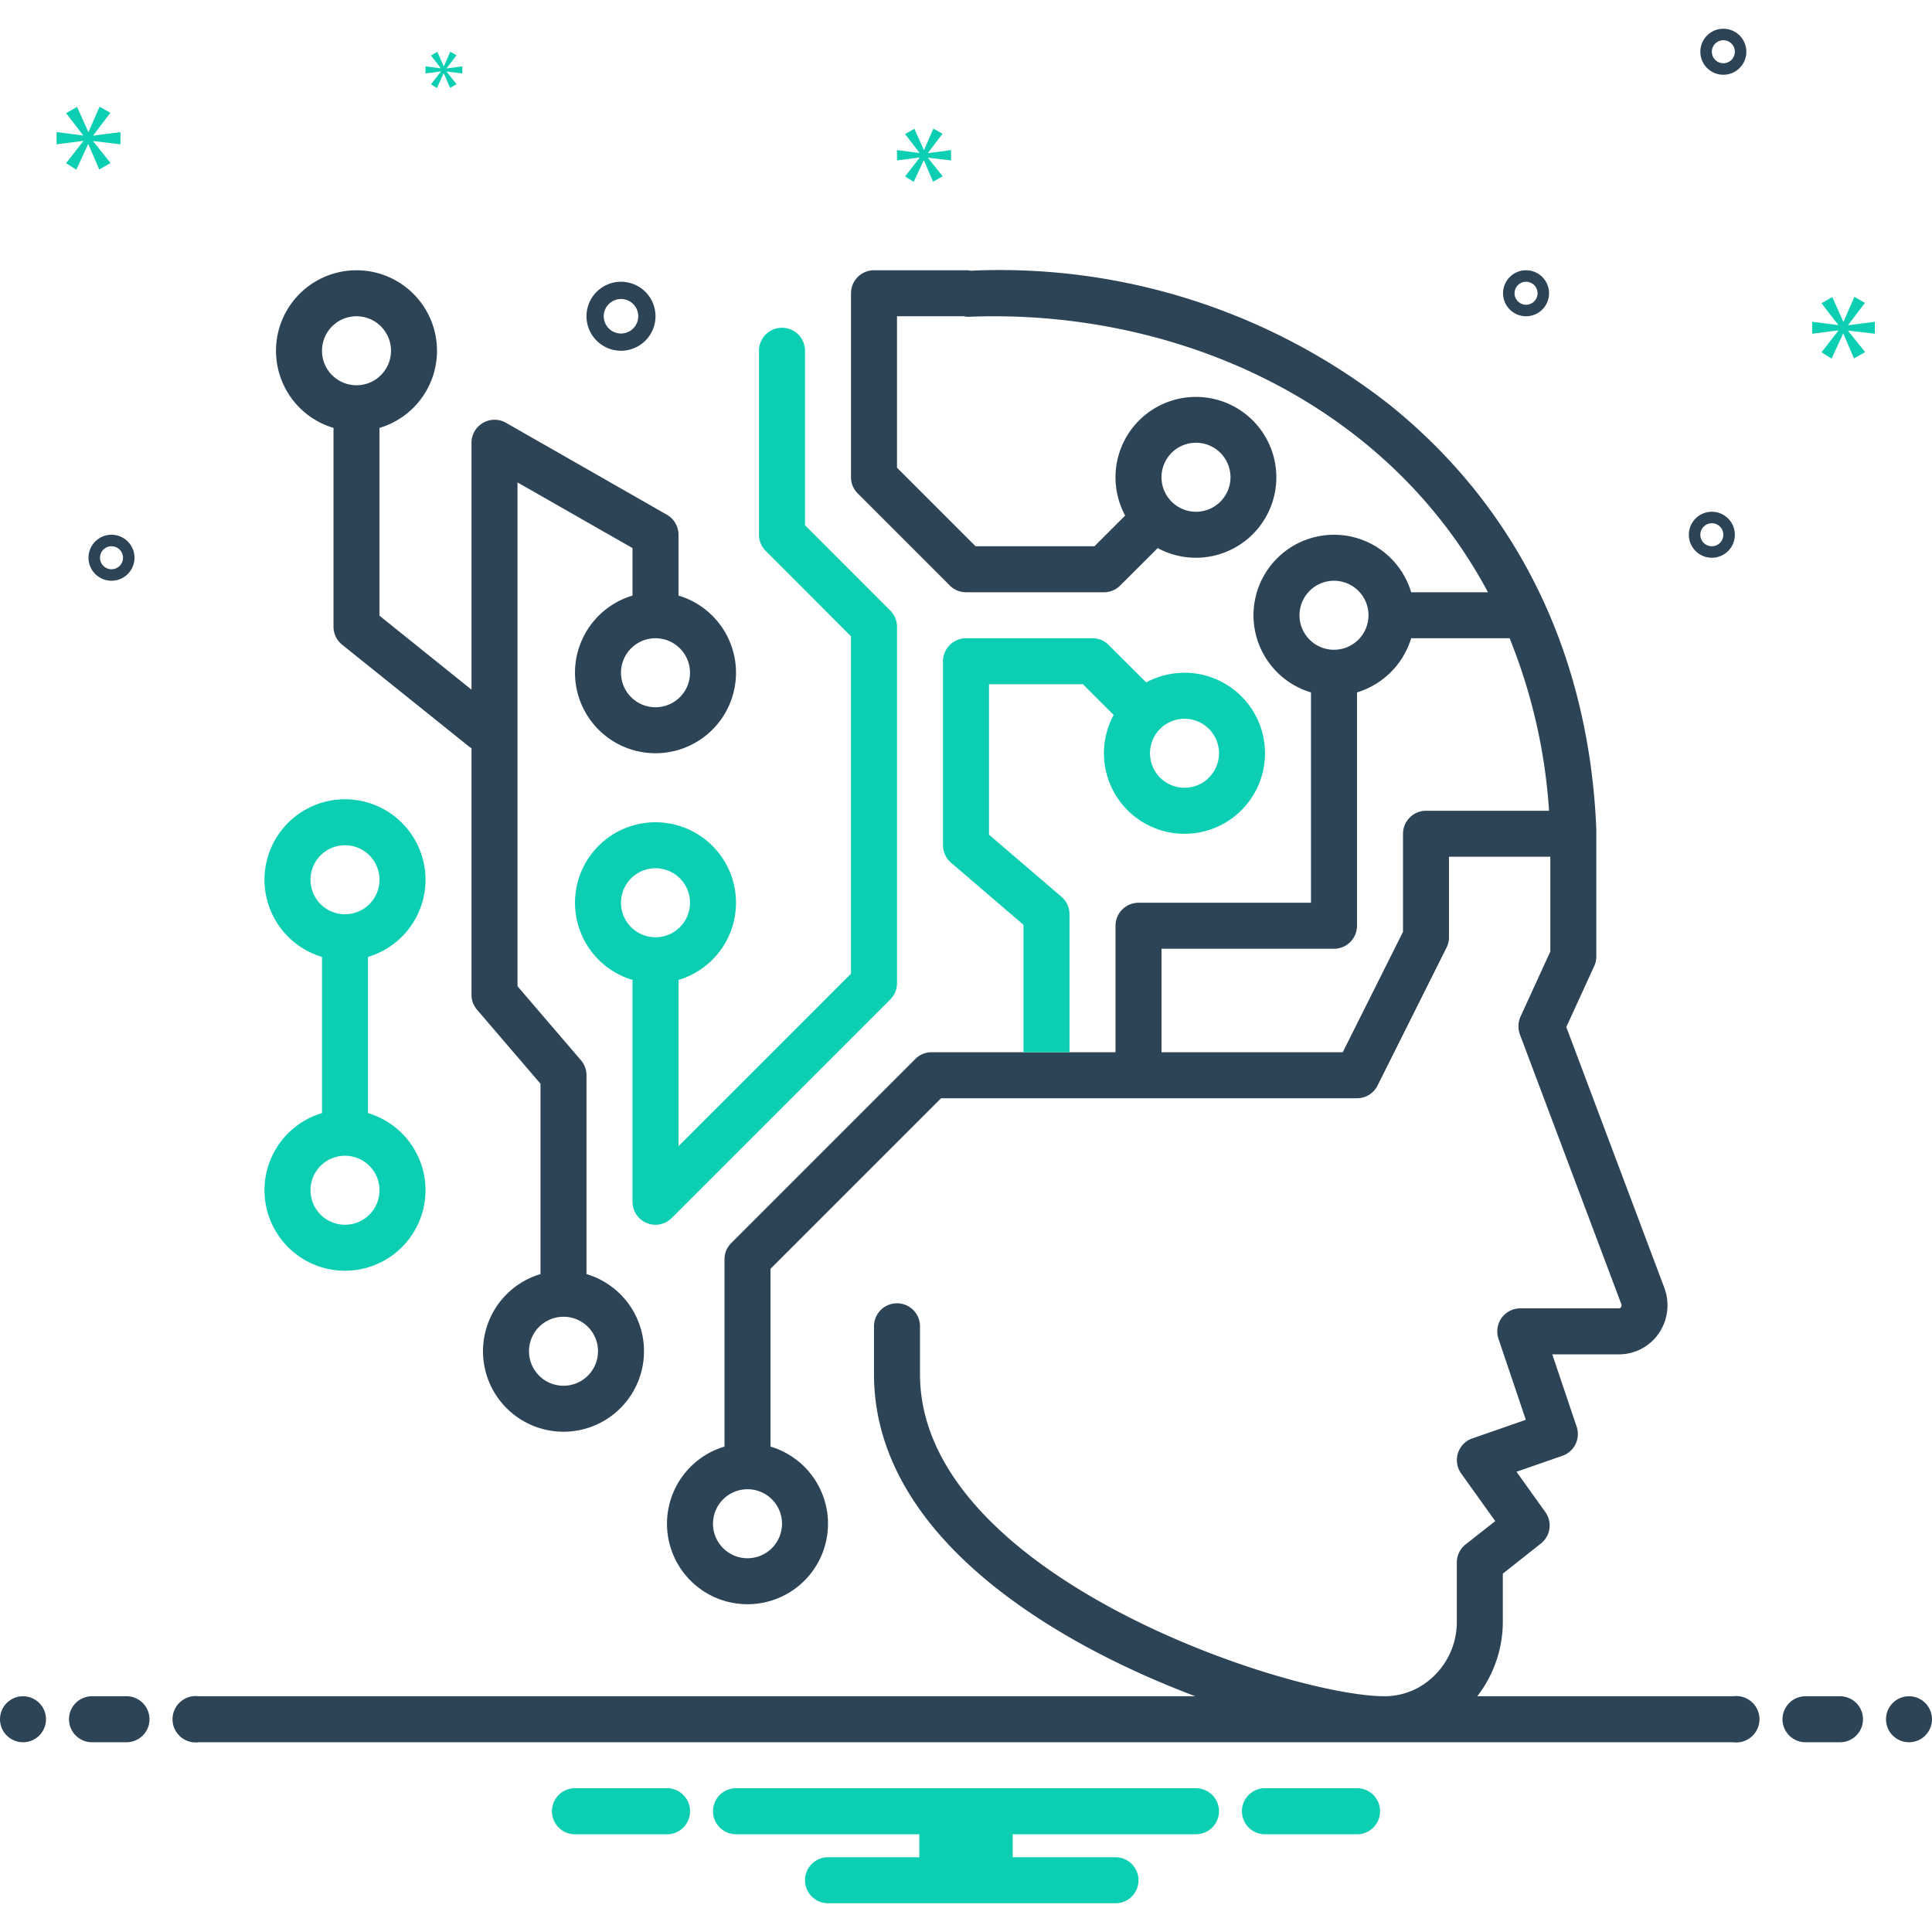
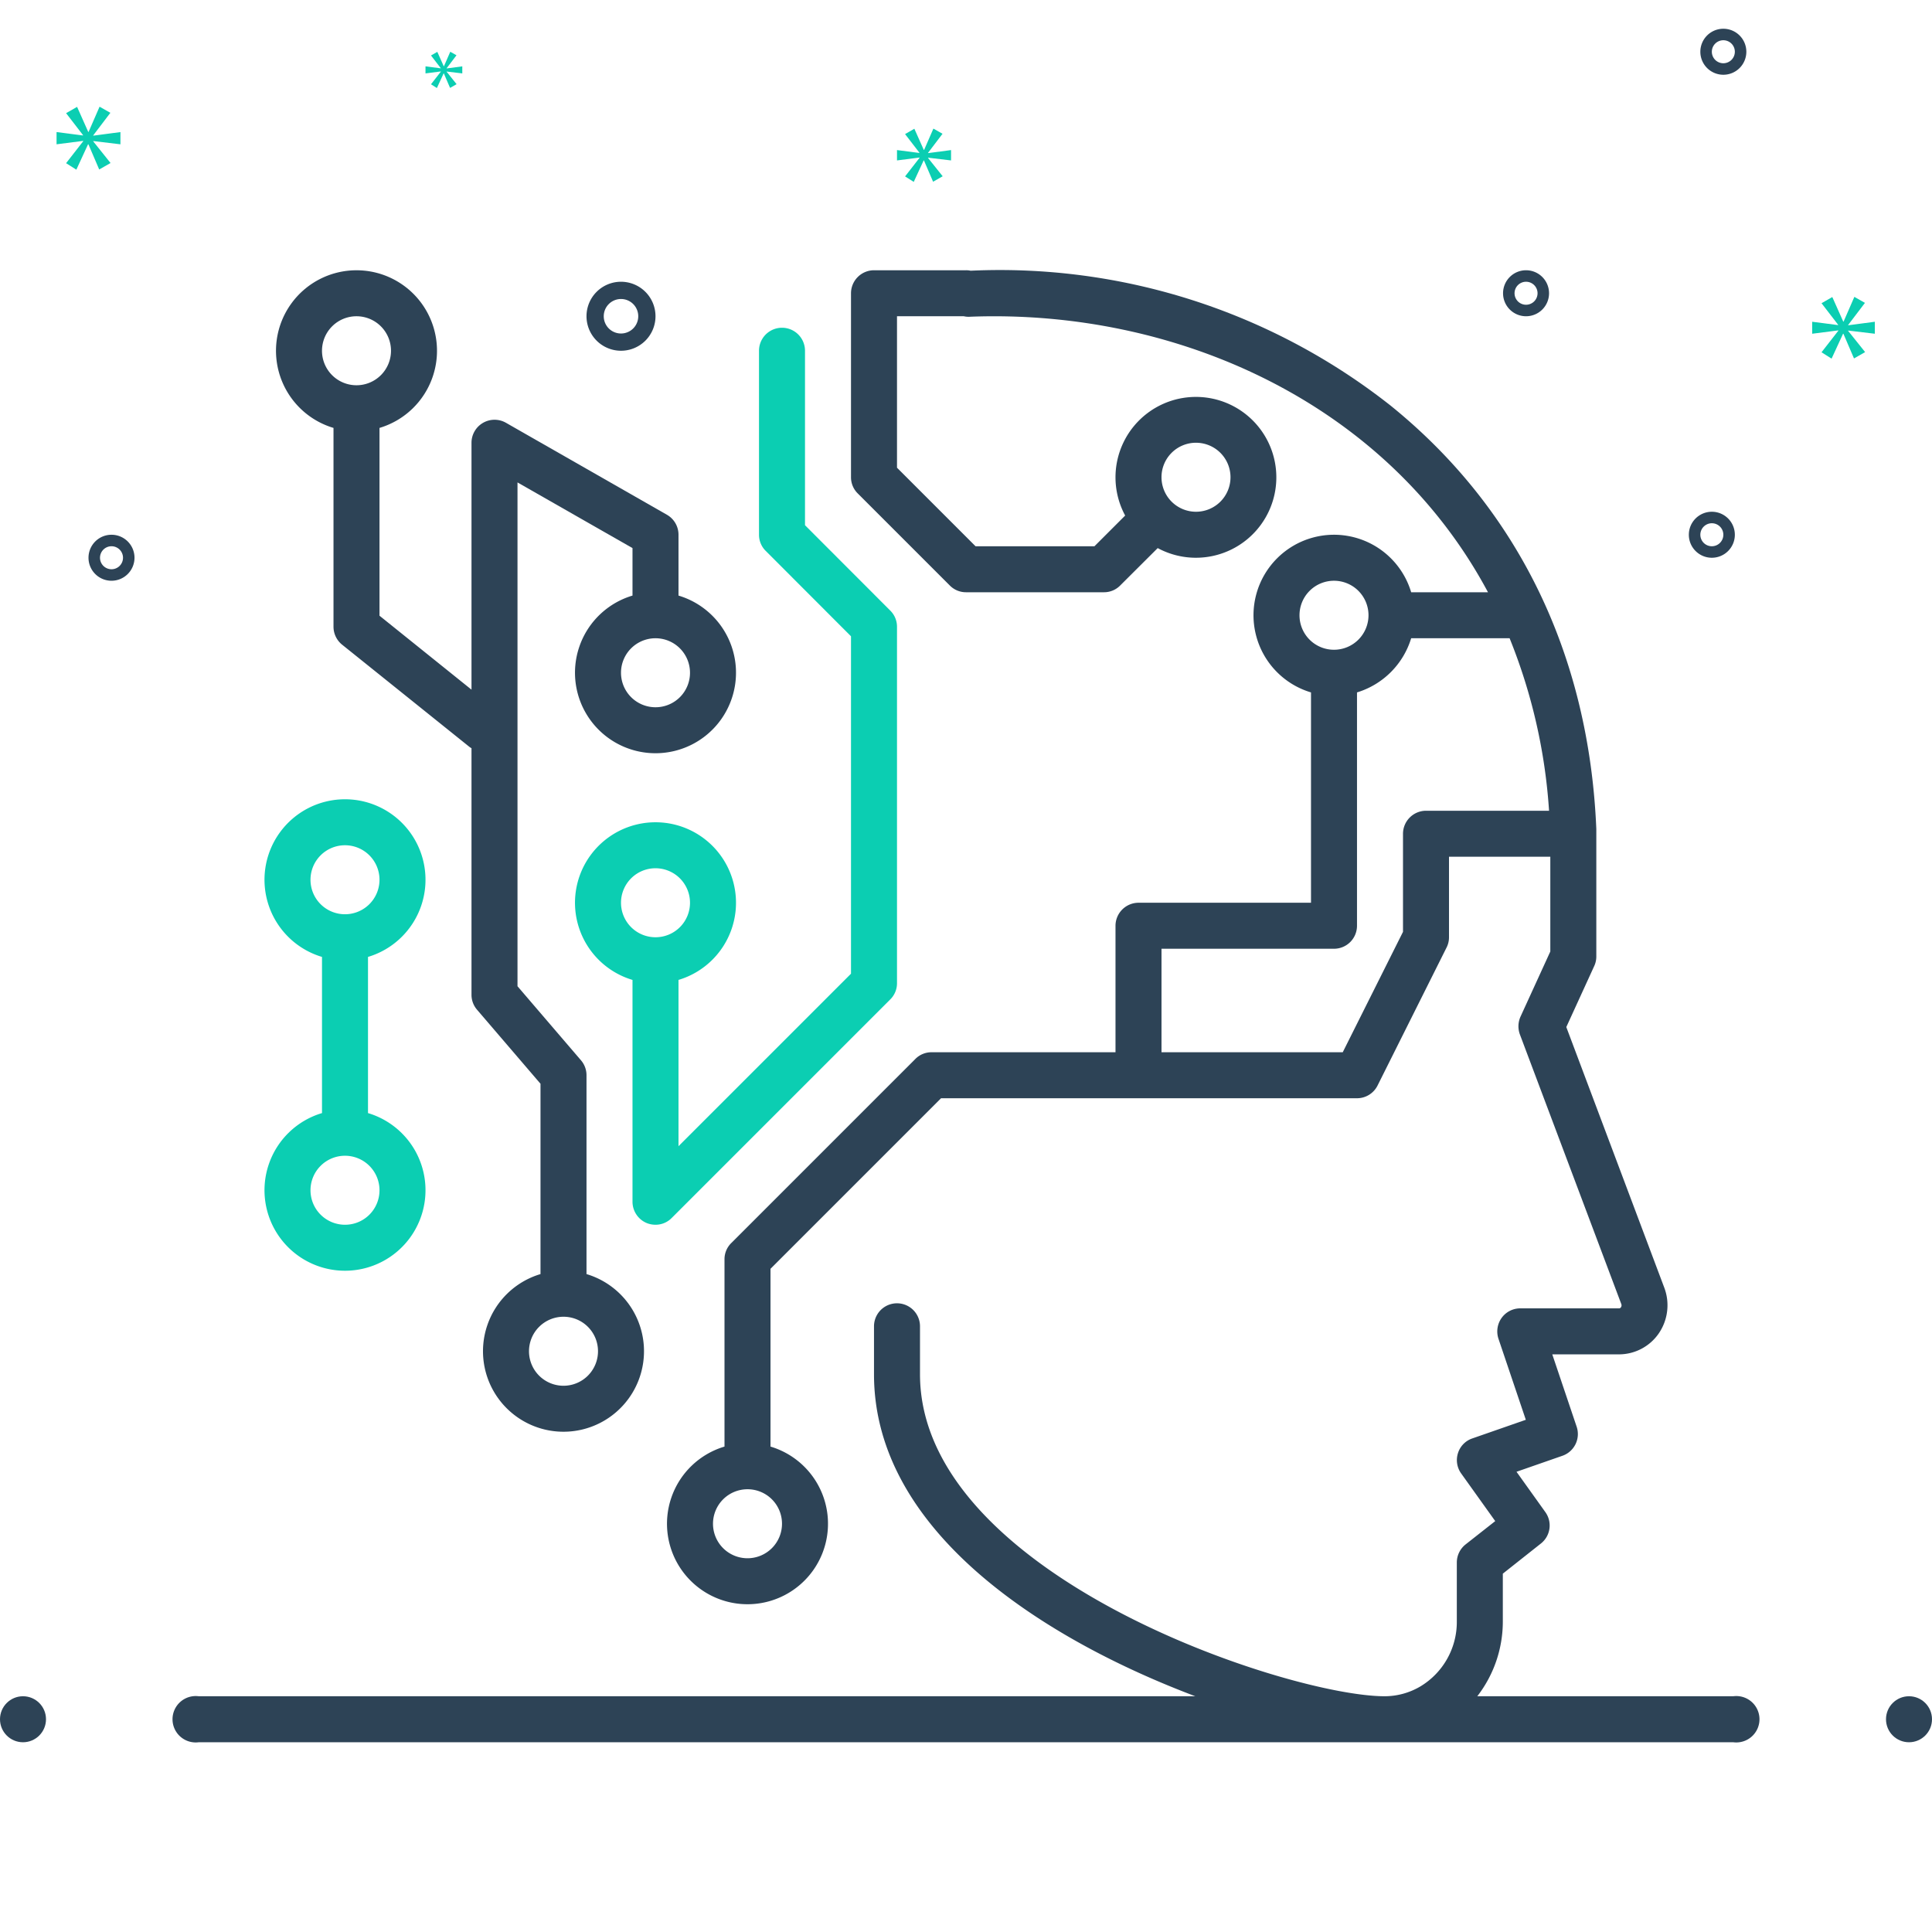
<svg xmlns="http://www.w3.org/2000/svg" data-name="Layer 1" viewBox="0 0 168 168">
  <circle cx="2" cy="149.5" r="2" fill="#2d4356" />
-   <path fill="#2d4356" d="M11 147.5H8a2 2 0 0 0 0 4h3a2 2 0 0 0 0-4Z" />
-   <path fill="#0bceb2" d="M118.154 155.5h-8.308a2.006 2.006 0 0 0 0 4h8.308a2.006 2.006 0 0 0 0-4zm-60 0h-8.308a2.006 2.006 0 0 0 0 4h8.308a2.006 2.006 0 0 0 0-4zm45.846 0H64a2 2 0 0 0 0 4h15.94v2H72a2 2 0 0 0 0 4h25a2 2 0 0 0 0-4h-8.94v-2H104a2 2 0 0 0 0-4z" />
  <path fill="#2d4356" d="M59 51.79V46.5a1.996 1.996 0 0 0-1.01-1.74l-14-8A2.004 2.004 0 0 0 41 38.5v21.47l-8-6.43V37.21a7 7 0 1 0-4 0V54.5a2.007 2.007 0 0 0 .75 1.56l11 8.83a1.377 1.377 0 0 0 .25.17V86.5a1.988 1.988 0 0 0 .48 1.3L47 94.24v16.55a7 7 0 1 0 4 0V93.5a1.988 1.988 0 0 0-.48-1.3L45 85.76V41.95l10 5.71v4.13a7 7 0 1 0 4 0ZM28 30.5a3 3 0 1 1 3 3 2.996 2.996 0 0 1-3-3Zm24 87a3 3 0 1 1-3-3 2.996 2.996 0 0 1 3 3Zm5-56a3 3 0 1 1 3-3 2.996 2.996 0 0 1-3 3Z" />
  <path fill="#0bceb2" d="M77.41 53.09 70 45.67V30.5a2 2 0 0 0-4 0v16a1.966 1.966 0 0 0 .59 1.41L74 55.33v29.34l-15 15V85.21a7 7 0 1 0-4 0v19.29a2.01 2.01 0 0 0 1.23 1.85 2.068 2.068 0 0 0 .77.15 1.959 1.959 0 0 0 1.41-.59l19-19A1.966 1.966 0 0 0 78 85.5v-31a1.966 1.966 0 0 0-.59-1.41zM57 81.5a3 3 0 1 1 3-3 2.996 2.996 0 0 1-3 3zM32 96.79V83.21a7 7 0 1 0-4 0v13.58a7 7 0 1 0 4 0zM27 76.5a3 3 0 1 1 3 3 2.996 2.996 0 0 1-3-3zm3 30a3 3 0 1 1 3-3 2.996 2.996 0 0 1-3 3z" />
-   <path fill="#2d4356" d="M160 147.5h-3a2 2 0 0 0 0 4h3a2 2 0 0 0 0-4Z" />
  <circle cx="166" cy="149.5" r="2" fill="#2d4356" />
  <path fill="#2d4356" d="M150.72 147.5h-22.26a10.611 10.611 0 0 0 2.22-6.49v-4.17l3.31-2.62a1.995 1.995 0 0 0 .39-2.73l-2.51-3.51 3.99-1.39a2 2 0 0 0 1.24-2.53l-2.12-6.29h5.81a4.205 4.205 0 0 0 3.45-1.82 4.336 4.336 0 0 0 .48-3.98l-8.52-22.66 2.43-5.31a1.968 1.968 0 0 0 .18-.83V72.09c-.63-15.12-6.8-27.84-17.85-36.79A54.87 54.87 0 0 0 84.4 23.54a1.754 1.754 0 0 0-.4-.04h-8a2.006 2.006 0 0 0-2 2v16a1.966 1.966 0 0 0 .59 1.41l8 8a1.966 1.966 0 0 0 1.41.59h12a1.966 1.966 0 0 0 1.41-.59l3.26-3.25a6.993 6.993 0 1 0-2.83-2.83l-2.67 2.67H84.83L78 40.67V27.5h5.81a1.872 1.872 0 0 0 .58.04c17.8-.67 36.14 7.39 45 23.96h-6.68a7.001 7.001 0 1 0-8.71 8.71V78.5H99a2.006 2.006 0 0 0-2 2v11H81a1.966 1.966 0 0 0-1.41.59l-16 16a1.966 1.966 0 0 0-.59 1.41v16.29a7 7 0 1 0 4 0v-15.46L81.83 95.5H118a2 2 0 0 0 1.79-1.11l6-12a1.944 1.944 0 0 0 .21-.89v-7h8.81v8.24l-2.59 5.66a2.054 2.054 0 0 0-.06 1.54l8.82 23.45a.305.305 0 0 1-.03.29.194.194 0 0 1-.16.09h-8.59a1.996 1.996 0 0 0-1.63.84 2.022 2.022 0 0 0-.27 1.8l2.38 7.05-4.65 1.62a1.97 1.97 0 0 0-1.25 1.28 1.994 1.994 0 0 0 .28 1.77l2.96 4.14-2.58 2.03a2.005 2.005 0 0 0-.76 1.57v5.14a6.538 6.538 0 0 1-3.16 5.63 6.123 6.123 0 0 1-3.11.86c-8.36 0-40.41-10.52-40.41-28v-4.17a2 2 0 0 0-4 0v4.17c0 13.8 15.03 23.13 27.94 28H17.28a2.017 2.017 0 1 0 0 4h133.44a2.017 2.017 0 1 0 0-4ZM104 38.5a3 3 0 1 1-3 3 2.996 2.996 0 0 1 3-3Zm-36 94a3 3 0 1 1-3-3 2.996 2.996 0 0 1 3 3Zm45-79a3 3 0 1 1 3 3 2.996 2.996 0 0 1-3-3Zm11 17a2.006 2.006 0 0 0-2 2v8.53l-5.24 10.47H101v-9h15a2 2 0 0 0 2-2V60.21a7.077 7.077 0 0 0 4.71-4.71h8.56a48.373 48.373 0 0 1 3.43 15Z" />
-   <path fill="#0bceb2" d="M103 58.5a7.059 7.059 0 0 0-3.33.84l-3.26-3.25A1.966 1.966 0 0 0 95 55.5H84a2.006 2.006 0 0 0-2 2v16a2.022 2.022 0 0 0 .7 1.52l6.3 5.4V91.5h4v-12a1.988 1.988 0 0 0-.7-1.52l-6.3-5.4V59.5h8.17l2.67 2.67A7.002 7.002 0 1 0 103 58.5Zm0 10a3 3 0 1 1 3-3 2.996 2.996 0 0 1-3 3Z" />
  <path fill="#2d4356" d="M54 30.5a3 3 0 1 0-3-3 3.003 3.003 0 0 0 3 3zm0-4.5a1.5 1.5 0 1 1-1.5 1.5A1.501 1.501 0 0 1 54 26zm94.856 18.5a2 2 0 1 0 2 2 2.002 2.002 0 0 0-2-2zm0 3a1 1 0 1 1 1-1 1.001 1.001 0 0 1-1 1zm-16.156-24a2 2 0 1 0 2 2 2.002 2.002 0 0 0-2-2zm0 3a1 1 0 1 1 1-1 1.001 1.001 0 0 1-1 1zm17.156-24a2 2 0 1 0 2 2 2.002 2.002 0 0 0-2-2zm0 3a1 1 0 1 1 1-1 1.001 1.001 0 0 1-1 1zm-138.16 43a2 2 0 1 0-2 2 2.002 2.002 0 0 0 2-2zm-3 0a1 1 0 1 1 1 1 1.001 1.001 0 0 1-1-1z" />
  <path fill="#0bceb2" d="M8.111 11.765 9.597 9.81l-.939-.532-.954 2.19h-.032l-.969-2.175-.956.548 1.472 1.909v.031l-2.301-.297v1.064l2.316-.297v.031L5.747 14.19l.892.564 1.018-2.206h.031l.939 2.19.986-.563-1.502-1.878v-.031l2.362.282v-1.064l-2.362.313v-.032zM38.334 6.23l-.856 1.099.513.325.586-1.271h.018l.541 1.261.568-.324-.865-1.081v-.018l1.36.162V5.77l-1.36.18v-.018l.856-1.126-.541-.306-.55 1.261h-.018l-.558-1.252-.55.315.847 1.1v.018L37 5.77v.613l1.334-.171v.018zM163.029 29.021v-1.043l-2.317.307v-.031l1.458-1.918-.921-.522-.936 2.148h-.031l-.951-2.133-.937.538 1.443 1.872v.031l-2.256-.292v1.043l2.271-.291v.031l-1.458 1.872.875.553.998-2.165h.03l.921 2.149.967-.552-1.473-1.842v-.031l2.317.276zM80.701 13.288l1.258-1.655-.794-.45-.808 1.853h-.027l-.82-1.84-.808.464 1.245 1.615v.026L78 13.05v.9l1.96-.251v.026l-1.258 1.615.754.477.861-1.867h.026l.795 1.853.834-.476-1.271-1.589v-.026l1.999.238v-.9l-1.999.264v-.026z" />
</svg>